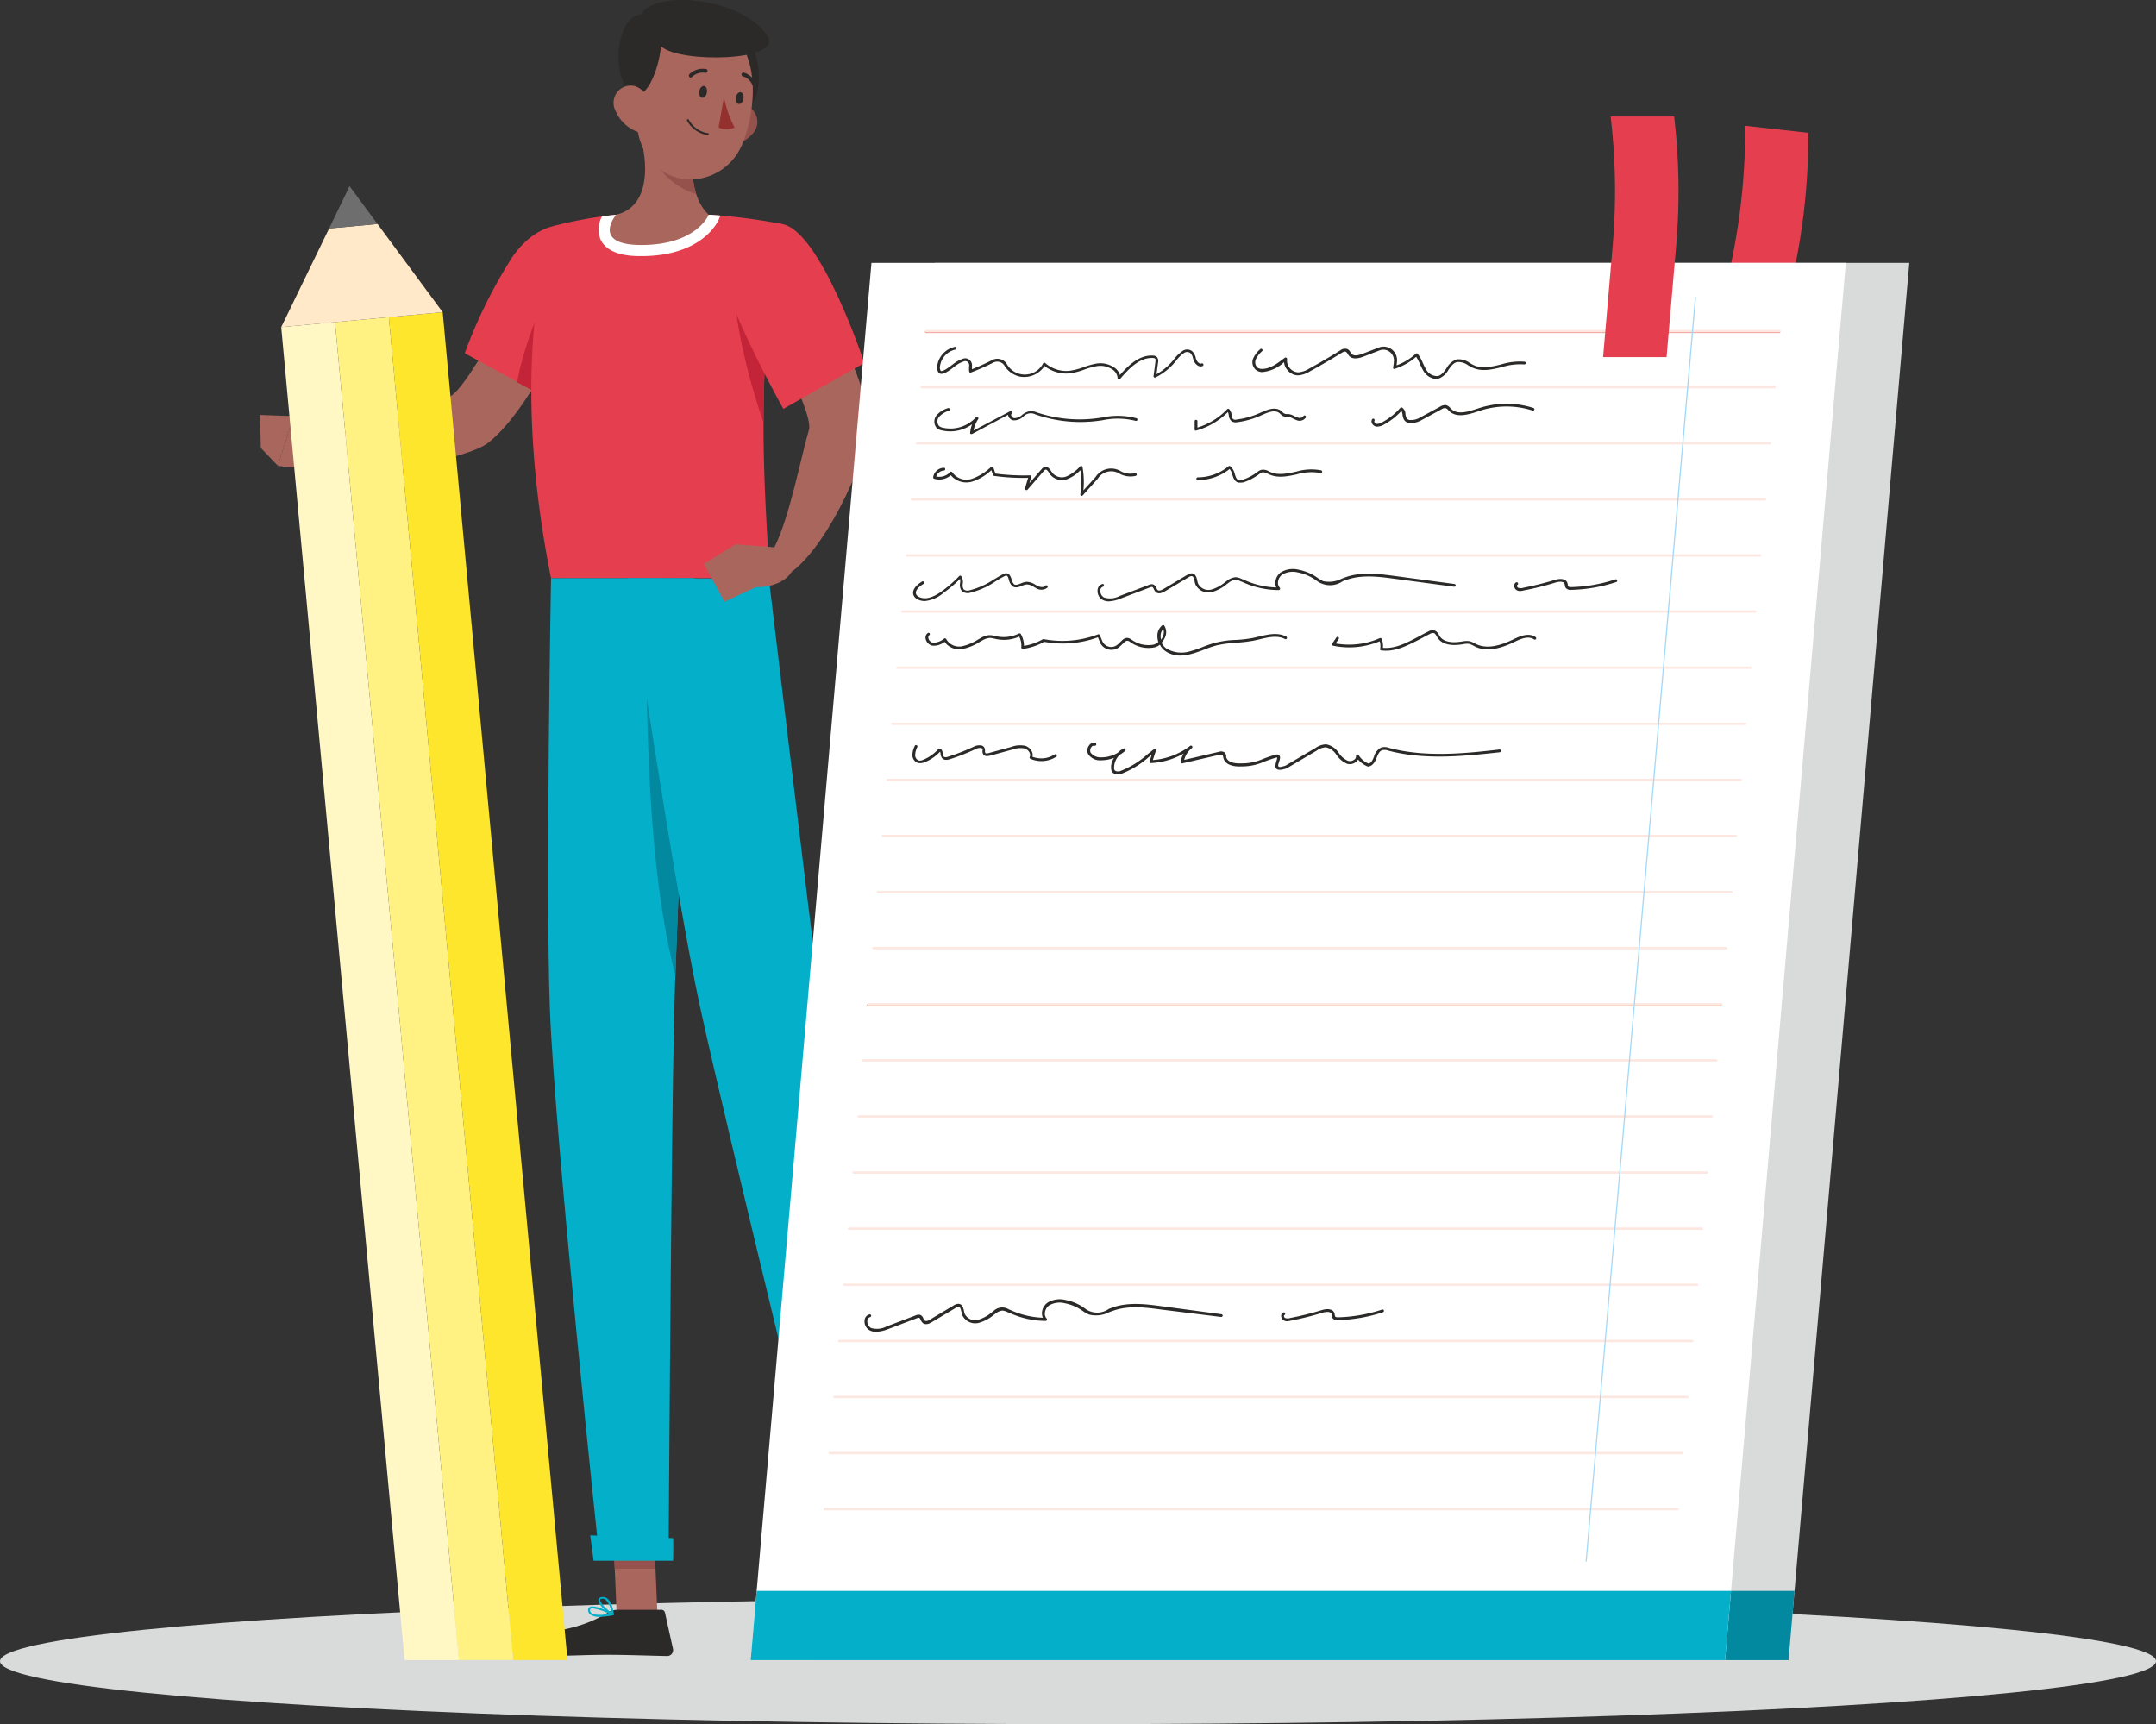
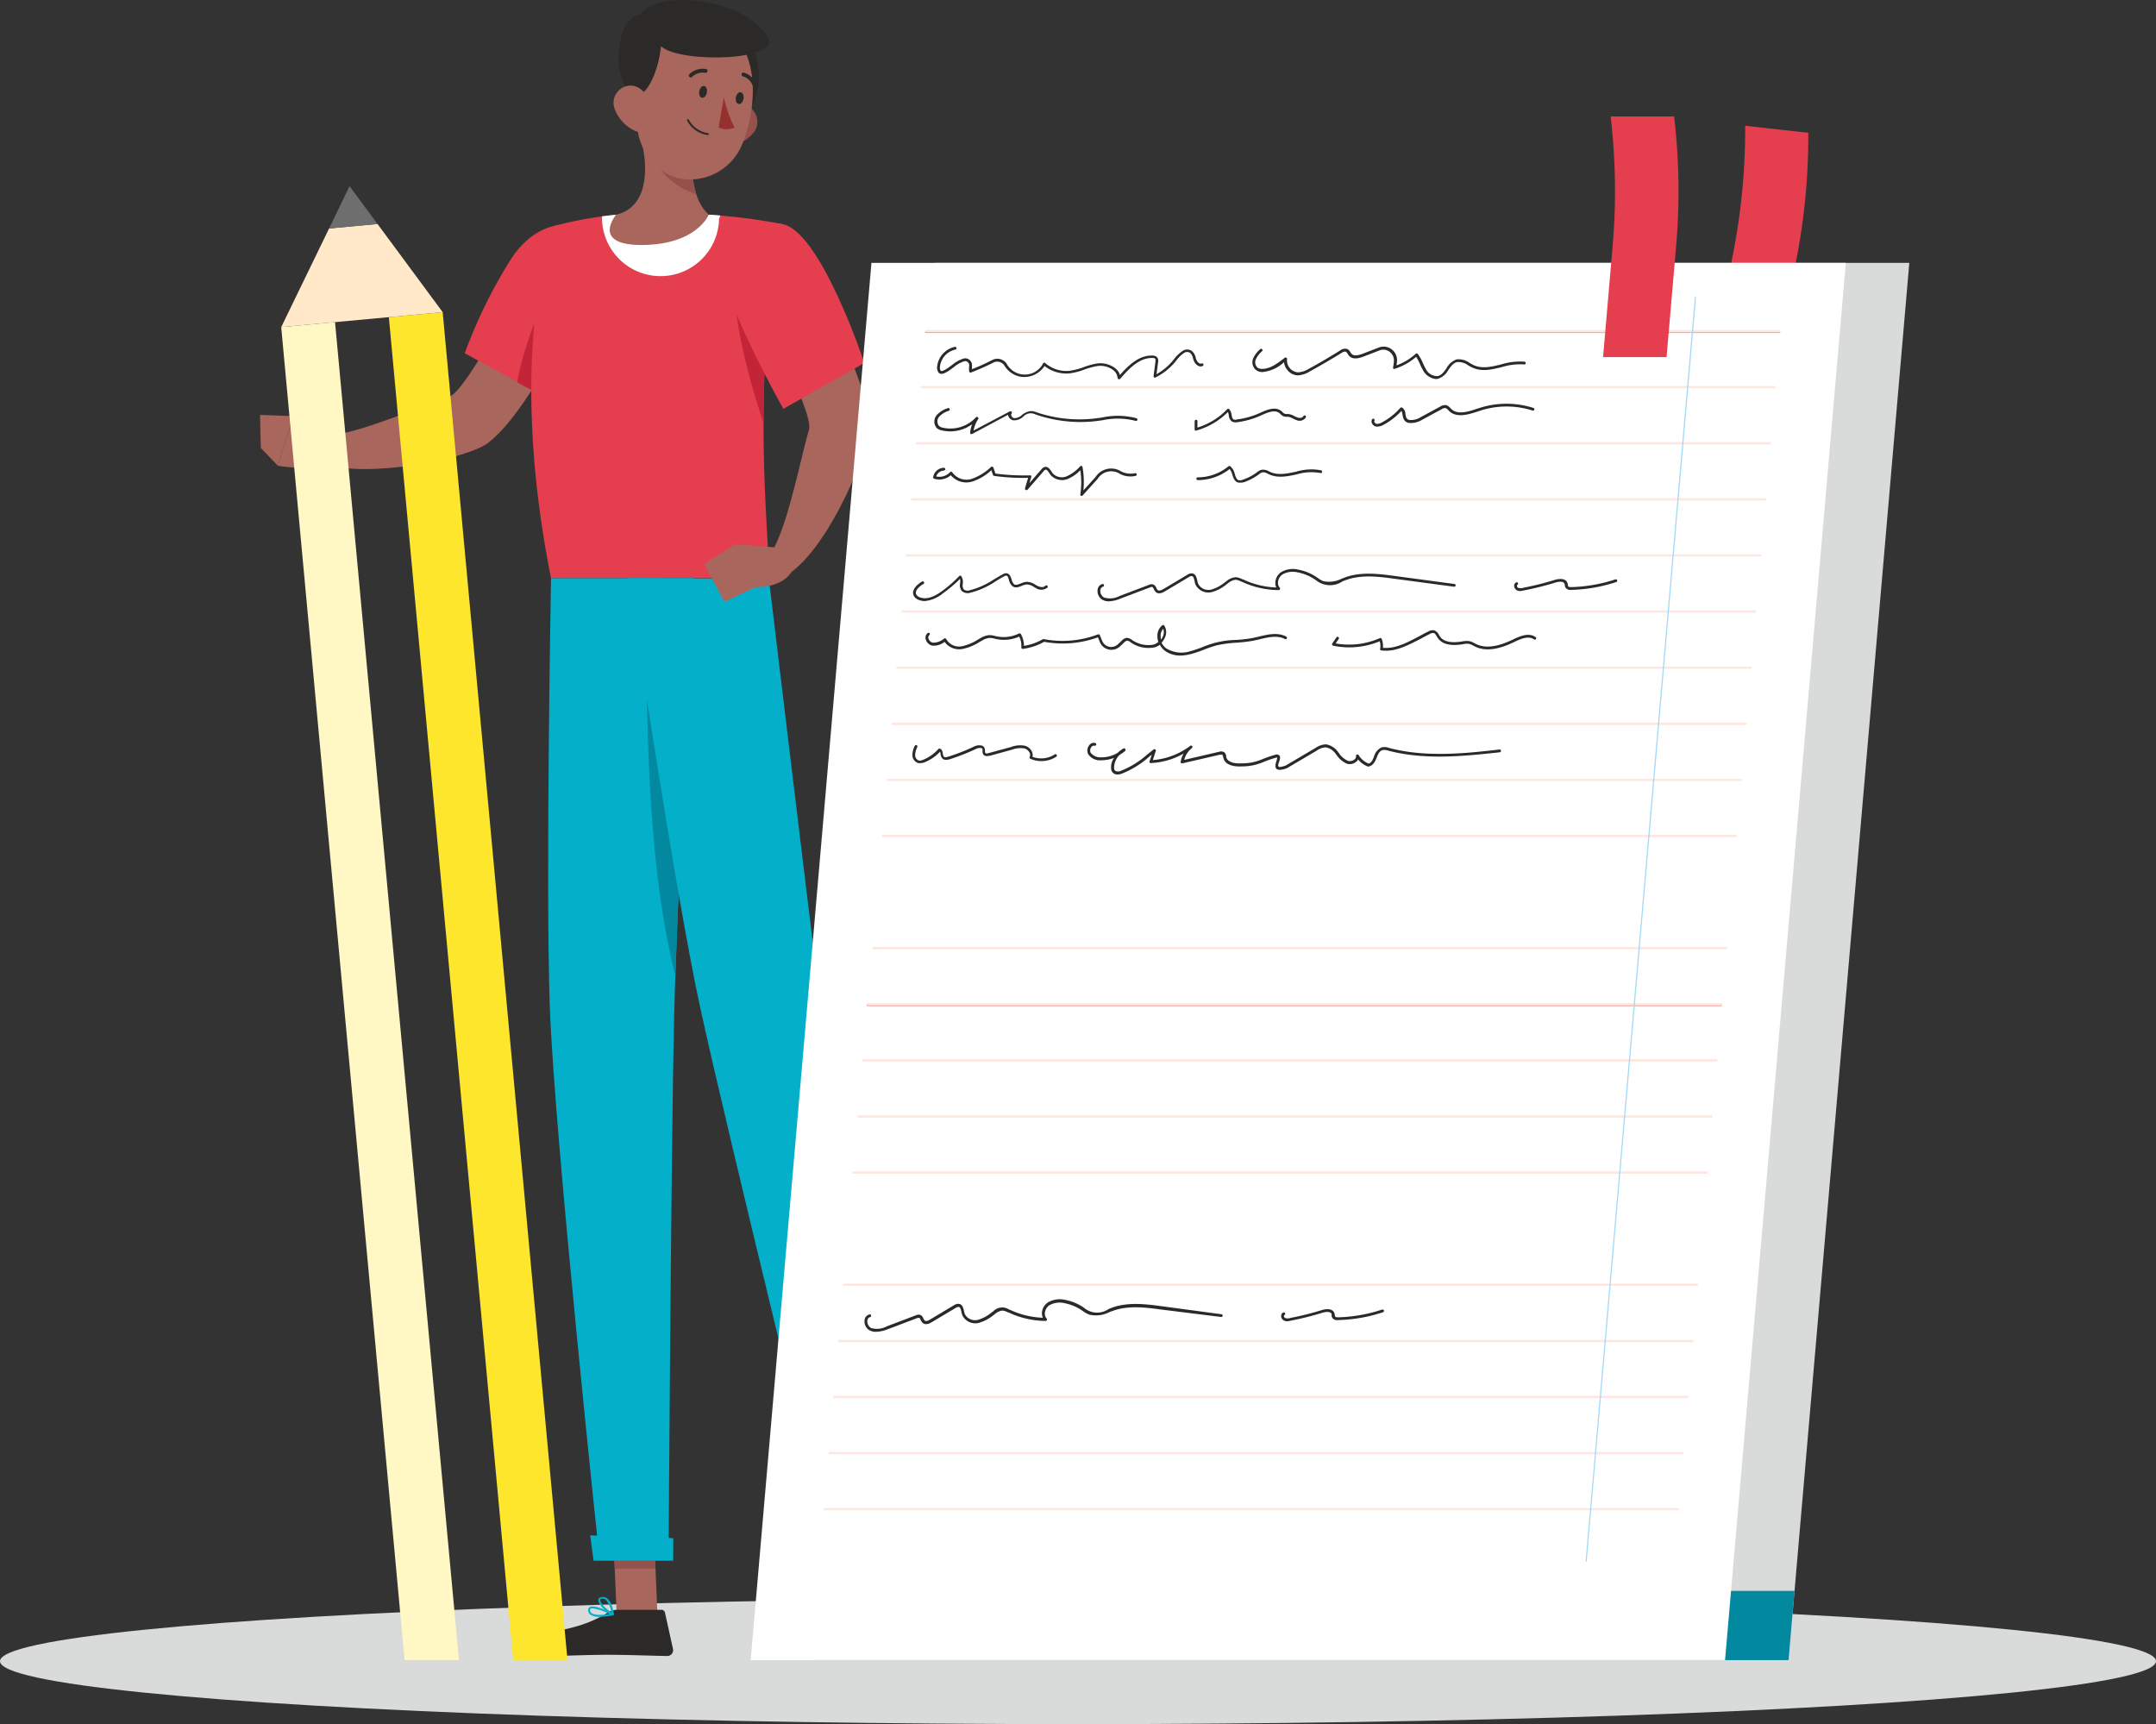
<svg xmlns="http://www.w3.org/2000/svg" id="b91f30cb-4891-4e6d-babc-52d84686a961" data-name="Calque 1" viewBox="0 0 387.78 310.092">
  <rect x="0" y="0" width="387.78" height="310.092" fill="#333333" stroke="none" />
  <ellipse cx="193.89" cy="298.772" rx="193.89" ry="11.32" style="fill:#d9dada" />
  <polygon points="118.25 290.352 110.92 290.352 110.19 273.392 117.52 273.392 118.25 290.352" style="fill:#a9665d" />
  <polygon points="162.24 290.352 154.91 290.352 151.23 273.392 158.56 273.392 162.24 290.352" style="fill:#a9665d" />
  <path d="M154.39,289.532h8.23a.64.64,0,0,1,.63.5l1.45,6.51a1.08,1.08,0,0,1-1.08,1.3c-2.87-.05-4.27-.22-7.89-.22-2.22,0-6.81.24-9.89.24s-3.47-3.05-2.22-3.32c5.65-1.24,7.78-2.94,9.58-4.56A1.75,1.75,0,0,1,154.39,289.532Z" style="fill:#2a2a29" />
  <path d="M110.97,289.532h8a.64.64,0,0,1,.63.5l1.44,6.51a1.06,1.06,0,0,1-1.05,1.3c-2.89-.05-7.06-.22-10.69-.22-4.24,0-7.9.24-12.87.24-3,0-3.85-3.05-2.59-3.32,5.73-1.26,10.41-1.39,15.37-4.44A3.29,3.29,0,0,1,110.97,289.532Z" style="fill:#2b2a29" />
  <path d="M105.58,50.942l-9.89-3.91s-11.37,23.23-15,24.4c-4.87,1.6-14.88,6-20.93,6.87-.77,1-2,4-1.75,5.1,8.34,2.72,26.11-.9,29.79-3.76C96.25,73.122,105.58,50.942,105.58,50.942Z" style="fill:#a9665d" />
  <path d="M108.24,45.672c2.47,6.56-10,25.86-10,25.86l-14.65-8a89.12,89.12,0,0,1,8.46-17.15C97.2,38.702,105.53,38.532,108.24,45.672Z" style="fill:#e53f4f;isolation:isolate" />
  <path d="M108.46,46.532c-2.87-1.36-6.09-.22-9.33,5.19s-5.85,14.47-6.08,17.05l5.15,2.79S109.75,53.712,108.46,46.532Z" style="fill:#c42437;isolation:isolate" />
  <path d="M61.04,78.232l-8.26-3.4-2.8,8.94a33.46,33.46,0,0,0,10,0Z" style="fill:#a9665d" />
  <polygon points="46.77 74.622 46.91 80.562 49.98 83.772 52.78 74.842 46.77 74.622" style="fill:#a9665d" />
  <polygon points="110.2 273.392 110.57 282.142 117.9 282.142 117.52 273.392 110.2 273.392" style="fill:#95514c" />
  <polygon points="158.56 273.392 151.23 273.392 153.13 282.142 160.46 282.142 158.56 273.392" style="fill:#95514c" />
  <path d="M99.54,40.662s-8.65,22.12-.43,63.33h39.18c.27-6-3.51-35.37,2.3-63.71a102.268,102.268,0,0,0-13.12-1.66,144.567,144.567,0,0,0-16.66,0A73.271,73.271,0,0,0,99.54,40.662Z" style="fill:#e53f4f;isolation:isolate" />
  <path d="M132.07,47.282c-.65,4.66.82,15.82,5.26,28.72a187.731,187.731,0,0,1,2.71-32.9v-.06C137.46,42.782,132.7,42.912,132.07,47.282Z" style="fill:#c42437" />
  <path d="M132.07,47.282c-.65,4.66.82,15.82,5.26,28.72a187.731,187.731,0,0,1,2.71-32.9v-.06C137.46,42.782,132.7,42.912,132.07,47.282Z" style="fill:#c42437;opacity:0.4;isolation:isolate" />
-   <path d="M108.28,38.912c.82-.11,1.67-.21,2.53-.29a144.567,144.567,0,0,1,16.66,0c.7,0,1.4.08,2.1.14l-.24.6c-.11.27-2.78,6.7-14,6.7-1.47,0-5.92,0-7.32-3A4.83,4.83,0,0,1,108.28,38.912Z" style="fill:#fff" />
+   <path d="M108.28,38.912c.82-.11,1.67-.21,2.53-.29a144.567,144.567,0,0,1,16.66,0c.7,0,1.4.08,2.1.14l-.24.6A4.83,4.83,0,0,1,108.28,38.912Z" style="fill:#fff" />
  <path d="M125.29,23.042c-1.05,5.36-1.57,12,2.18,15.58,0,0-2.16,5.44-12.12,5.44-9.1,0-4.54-5.44-4.54-5.44,6-1.42,5.66-8.81,4.62-13Z" style="fill:#a9665d" />
  <path d="M124.59,28.022l-7.06-2.93-.91.24a15.27,15.27,0,0,0,1.11,3.58,13,13,0,0,0,7.49,6A18.32,18.32,0,0,1,124.59,28.022Z" style="fill:#95514c" />
  <path d="M135.3,24.122a7,7,0,0,1-4.77,2.27c-2.42.11-3.09-2.19-2-4.19,1-1.8,3.5-4,5.71-3.19a3.11,3.11,0,0,1,1.06,5.11Z" style="fill:#95514c" />
  <path d="M134.11,7.252c3.3,2.11,3.5,12.41-1.44,13.91S127.89,3.232,134.11,7.252Z" style="fill:#2b2a29" />
  <path d="M115.26,12.532c-.8,7.23-1.63,11.42,1.35,15.71,4.47,6.46,13.87,4.72,16.81-2.13,2.65-6.16,3.51-16.94-3-21a9.92,9.92,0,0,0-15.16,7.42Z" style="fill:#a9665d" />
  <path d="M114.06,16.972c1.93,1,4.33-3.72,4.83-8.66,3.28,3.11,22,2.72,19.17-1.78-4.38-7-20.32-8.5-22.81-3.89C110.7,2.842,109.67,14.782,114.06,16.972Z" style="fill:#2b2a29" />
  <path d="M110.67,19.852a6.93,6.93,0,0,0,3.72,3.75c2.25.91,3.65-1,3.26-3.29-.36-2-1.95-5-4.31-4.92a3.1,3.1,0,0,0-2.67,4.46Z" style="fill:#a9665d" />
  <path d="M99.11,103.992s-1,54.78-.22,77.12c.83,23.24,8.95,99.33,8.95,99.33h12.41s.46-74.73,1-97.56c.6-24.88,3.61-78.89,3.61-78.89Z" style="fill:#04afc9" />
  <path d="M121.07,276.642c.06,0,0,4.06,0,4.06H106.76l-.6-4.56Z" style="fill:#04afc9" />
  <path d="M116.25,118.532c.23,27.18,1.87,43.69,5.23,57,.43-13,1.24-30.11,2-44.35Z" style="fill:#02889f;isolation:isolate" />
  <path d="M113.01,103.992s8.31,56,12.88,77c5,23,23.83,99.49,23.83,99.49h13.42s-12.42-74.66-15.27-97.4c-3.1-24.69-9.58-79-9.58-79Z" style="fill:#04afc9" />
  <path d="M163.14,276.952c.05,0,.67,3.75.67,3.75H149.06l-1.31-4.31Z" style="fill:#e53f4f;isolation:isolate" />
  <path d="M125.77,16.412c-.11.58.12,1.1.5,1.17s.77-.35.87-.94-.12-1.1-.5-1.17S125.89,15.822,125.77,16.412Z" style="fill:#2b2a29" />
  <path d="M132.35,17.532c-.1.58.12,1.1.5,1.17s.77-.35.88-.94-.13-1.1-.51-1.17S132.45,16.962,132.35,17.532Z" style="fill:#2b2a29" />
  <path d="M130.2,17.472a21.409,21.409,0,0,0,1.92,5.46,3.39,3.39,0,0,1-2.87,0Z" style="fill:#94312e" />
  <path d="M127.28,24.292a.18.18,0,0,0,.2-.14.17.17,0,0,0-.135-.199l-.005-.001a4.69,4.69,0,0,1-3.45-2.42.18.18,0,0,0-.23-.09.17.17,0,0,0-.094.221l.004.009A5,5,0,0,0,127.28,24.292Z" style="fill:#2b2a29" />
  <path d="M124.15,13.942a.35.35,0,0,0,.3-.09,2.78,2.78,0,0,1,2.38-.76.35.35,0,0,0,.42-.25.33.33,0,0,0-.219-.412L127,12.422a3.42,3.42,0,0,0-3,.92.36.36,0,0,0,0,.5A.42.42,0,0,0,124.15,13.942Z" style="fill:#2b2a29" />
  <path d="M135.71,15.722a.38.38,0,0,0,.15,0,.35.35,0,0,0,.211-.448L136.07,15.272a3.47,3.47,0,0,0-2.27-2.21.35.35,0,0,0-.42.26.36.36,0,0,0,.26.42h0a2.73,2.73,0,0,1,1.78,1.77A.32.32,0,0,0,135.71,15.722Z" style="fill:#2b2a29" />
  <path d="M142.68,45.222l-8.79,5.92s12.68,22.55,11.61,26.16c-1.45,4.92-3.47,15.68-6.22,21.13.36,1.18,2.19,3.87,3.21,4.34,7-5.33,14.08-22,13.81-26.67C155.66,65.532,142.68,45.222,142.68,45.222Z" style="fill:#a9665d" />
  <path d="M140.59,40.282c6.93,1,14.87,25,14.87,25l-14.57,8.25s-6.41-11.42-9.58-19.91C128.01,44.742,133.15,39.202,140.59,40.282Z" style="fill:#e53f4f;isolation:isolate" />
  <path d="M107.89,290.792a2.83,2.83,0,0,1-1.78-.45,1,1,0,0,1-.32-.85.54.54,0,0,1,.29-.46c.88-.5,3.83,1,4.16,1.17a.15.15,0,0,1,.09.18.16.16,0,0,1-.13.14A11.922,11.922,0,0,1,107.89,290.792Zm-1.32-1.52a.75.75,0,0,0-.33.06.22.22,0,0,0-.11.19.69.69,0,0,0,.21.56c.46.4,1.66.46,3.28.2a9.48,9.48,0,0,0-3.02-1.01Z" style="fill:#04afc9" />
  <path d="M110.19,290.532h-.07c-.88-.39-2.63-2-2.5-2.81,0-.19.17-.43.65-.48a1.21,1.21,0,0,1,1,.3c.93.76,1.13,2.73,1.14,2.82a.18.18,0,0,1-.08.15A.13.13,0,0,1,110.19,290.532Zm-1.78-3h-.11c-.31,0-.33.16-.34.2-.08.5,1.11,1.74,2,2.28a4.15,4.15,0,0,0-1-2.26A.93.93,0,0,0,108.41,287.532Z" style="fill:#04afc9" />
  <path d="M139.25,98.432l-7-.54,3.67,7.72s6.11.27,7.13-4.4Z" style="fill:#a9665d" />
  <polygon points="126.62 101.412 130.28 108.232 135.95 105.602 132.28 97.892 126.62 101.412" style="fill:#a9665d" />
  <polygon points="82.55 298.572 72.77 298.572 50.58 58.832 60.26 57.932 82.55 298.572" style="fill:#fff8c5;isolation:isolate" />
  <polygon points="102.07 298.572 92.31 298.572 69.94 57.042 79.62 56.142 102.07 298.572" style="fill:#fde62c;isolation:isolate" />
-   <polygon points="92.31 298.572 82.55 298.572 60.26 57.932 69.94 57.042 92.31 298.572" style="fill:#fff182;isolation:isolate" />
  <polygon points="67.9 40.282 59.19 41.092 50.58 58.832 79.62 56.142 67.9 40.282" style="fill:#ffe9c8;isolation:isolate" />
  <polygon points="62.87 33.482 59.19 41.092 67.9 40.282 62.87 33.482" style="fill:#6e6e6e;isolation:isolate" />
  <path d="M325.25,23.882l-11.36-1.26h0a116.09,116.09,0,0,1-2.22,23.22l-3.92,19.63,11.35,1.26,3.92-19.63a115.999,115.999,0,0,0,2.22-23.22Z" style="fill:#e53f4f;isolation:isolate" />
  <polygon points="343.41 47.282 168.16 47.282 146.44 298.582 321.69 298.582 343.41 47.282" style="fill:#d9dada;isolation:isolate" />
  <polygon points="322.76 286.132 147.52 286.132 146.44 298.582 321.69 298.582 322.76 286.132" style="fill:#02889f" />
  <polygon points="331.99 47.282 156.74 47.282 135.02 298.582 310.27 298.582 331.99 47.282" style="fill:#fff" />
-   <polygon points="311.34 286.132 136.1 286.132 135.02 298.582 310.27 298.582 311.34 286.132" style="fill:#04afc9" />
  <path d="M319.99,59.892H166.58a.21.21,0,0,1-.21-.21v0a.22.22,0,0,1,.21-.21H319.99a.22.22,0,0,1,.22.21.21.21,0,0,1-.21.21Z" style="fill:#f3988c" />
  <path d="M309.528,180.967l-153.409-0a.21.21,0,0,1-.21-.21v0a.22.22,0,0,1,.21-.21l153.409 0a.22.22,0,0,1,.22.21.21.21,0,0,1-.21.21Z" style="fill:#f3988c" />
  <path d="M320.055,59.756h-153.41a.21.21,0,0,1-.21-.21v0a.22.22,0,0,1,.21-.21h153.41a.22.22,0,0,1,.22.21.21.21,0,0,1-.21.21Z" style="fill:#fce7e1" />
  <path d="M319.185,69.846h-153.41a.21.21,0,0,1-.21-.21v0a.22.22,0,0,1,.21-.21h153.41a.21.21,0,0,1,0,.42Z" style="fill:#fce7e1" />
  <path d="M318.315,79.936h-153.36a.21.21,0,1,1-.001-.42H318.315a.21.21,0,0,1,0,.42Z" style="fill:#fce7e1" />
  <path d="M317.445,90.026h-153.41a.21.21,0,0,1,0-.42h153.41a.21.21,0,1,1,.001.42Z" style="fill:#fce7e1" />
  <path d="M316.575,100.116h-153.41a.21.21,0,0,1,0-.42h153.41a.21.21,0,1,1,.001.42Z" style="fill:#fce7e1" />
  <path d="M315.695,110.206h-153.4a.21.21,0,1,1-.001-.42H315.695a.21.21,0,1,1,.001.42Z" style="fill:#fce7e1" />
  <path d="M314.825,120.296h-153.41a.21.21,0,0,1,0-.42h153.41a.21.21,0,0,1,0,.42Z" style="fill:#fce7e1" />
  <path d="M313.955,130.396h-153.41a.21.21,0,0,1-.21-.21v0a.21.21,0,0,1,.21-.21h153.41a.21.21,0,0,1,0,.42Z" style="fill:#fce7e1" />
  <path d="M313.085,140.476h-153.41a.21.21,0,1,1,0-.42h153.41a.21.21,0,0,1,0,.42Z" style="fill:#fce7e1" />
  <path d="M312.215,150.566h-153.41a.21.21,0,1,1,0-.42h153.41a.21.21,0,0,1,.21.21A.22.22,0,0,1,312.215,150.566Z" style="fill:#fce7e1" />
-   <path d="M311.335,160.656h-153.38a.22.22,0,1,1,0-.43h153.4a.22.22,0,1,1,0,.43Z" style="fill:#fce7e1" />
  <path d="M310.465,170.746h-153.41a.22.22,0,0,1,0-.43h153.41a.21.21,0,0,1,.21.21l-0.0.01A.21.21,0,0,1,310.465,170.746Z" style="fill:#fce7e1" />
  <path d="M309.593,180.831l-153.409-0a.21.21,0,0,1-.21-.21v0a.22.22,0,0,1,.21-.21l153.409 0a.22.22,0,0,1,.22.21.21.21,0,0,1-.21.21Z" style="fill:#fce7e1" />
  <path d="M308.724,190.926h-153.41a.21.21,0,0,1-.21-.21l0-.01a.21.21,0,0,1,.21-.21h153.41a.22.22,0,0,1,0,.43Z" style="fill:#fce7e1" />
  <path d="M307.855,201.016h-153.41a.21.21,0,0,1-.21-.21l0-.01a.21.21,0,0,1,.21-.21h153.41a.22.22,0,0,1,0,.43Z" style="fill:#fce7e1" />
  <path d="M306.955,211.106h-153.38a.22.22,0,1,1,0-.43h153.38a.22.22,0,1,1,0,.43Z" style="fill:#fce7e1" />
-   <path d="M306.105,221.186h-153.41a.21.21,0,1,1,0-.42h153.41a.21.21,0,0,1,0,.42Z" style="fill:#fce7e1" />
  <path d="M305.235,231.276h-153.41a.21.21,0,1,1,0-.42h153.41a.21.21,0,0,1,0,.42Z" style="fill:#fce7e1" />
  <path d="M304.365,241.396h-153.41a.21.21,0,1,1,0-.42h153.41a.21.21,0,1,1,0,.42Z" style="fill:#fce7e1" />
  <path d="M303.495,251.456h-153.41a.21.21,0,1,1,0-.42h153.41a.21.21,0,0,1,0,.42Z" style="fill:#fce7e1" />
  <path d="M302.615,261.546h-153.4a.21.21,0,1,1,0-.42h153.4a.21.21,0,1,1,0,.42Z" style="fill:#fce7e1" />
  <path d="M301.745,271.636h-153.41a.21.21,0,1,1,0-.42h153.41a.21.21,0,0,1,0,.42Z" style="fill:#fce7e1" />
  <path d="M285.29,280.882h0a.12.12,0,0,1-.1-.12l19.65-227.29c0-.06.05-.09.11-.1a.12.12,0,0,1,.1.12l-19.66,227.29a.1.1,0,0,1-.1.1Z" style="fill:#a2d9f7;isolation:isolate" />
  <path d="M301.11,20.952H289.69a114.999,114.999,0,0,1,.36,23.32l-1.72,19.95h11.42l1.72-19.95a115,115,0,0,0-.36-23.32Z" style="fill:#e53f4f;isolation:isolate" />
  <path d="M201.26,68.202h-.08a.23.23,0,0,1-.17-.22,2,2,0,0,0-.74-1.39,3.89,3.89,0,0,0-2.89-.76,13.091,13.091,0,0,0-2.36.64,12.159,12.159,0,0,1-2.62.68,6.33,6.33,0,0,1-4.53-1.33,4.37,4.37,0,0,1-4.39,1.92,4.32,4.32,0,0,1-2.83-2,1.53,1.53,0,0,0-2-.52,42.802,42.802,0,0,1-4,1.77.26.26,0,0,1-.21,0,.25.25,0,0,1-.12-.18,4,4,0,0,1,0-1,.78.78,0,0,0-.28-.71.66.66,0,0,0-.65-.11,5.16,5.16,0,0,0-1.52.79l-.22.17c-1,.78-1.86,1.36-2.44,1.28a.65.65,0,0,1-.42-.25,1.6,1.6,0,0,1-.23-1.11,4.09,4.09,0,0,1,3.18-3.49.249.249,0,0,1,.1.488l-.01.002a3.56,3.56,0,0,0-2.77,3.05,1.14,1.14,0,0,0,.13.76.11.11,0,0,0,.09.05c.42.06,1.45-.71,2.07-1.18l.22-.17a5.94,5.94,0,0,1,1.66-.87,1.16,1.16,0,0,1,1.12.2,1.26,1.26,0,0,1,.47,1.15,3.248,3.248,0,0,0,0,.54,39,39,0,0,0,3.61-1.63,2,2,0,0,1,2.67.72,3.7,3.7,0,0,0,6.51-.13.23.23,0,0,1,.17-.13.26.26,0,0,1,.21.06,5.78,5.78,0,0,0,4.38,1.4,12.189,12.189,0,0,0,2.51-.65,13.65,13.65,0,0,1,2.45-.67,4.47,4.47,0,0,1,3.28.87,2.45,2.45,0,0,1,.82,1.2c1.59-1.8,3.49-3.59,5.87-3.49a1.09,1.09,0,0,1,.83.32,1.16,1.16,0,0,1,.16.92l-.28,2.11a10.62,10.62,0,0,0,3.17-2.72,6.21,6.21,0,0,1,1.41-1.38,1.46,1.46,0,0,1,1.8-.06,2.22,2.22,0,0,1,.67,1.19,1.073,1.073,0,0,0,.13.38,1.21,1.21,0,0,0,.59.66.36.36,0,0,0,.32,0,.25.25,0,0,1,.33.12.26.26,0,0,1-.12.34.9.9,0,0,1-.72,0,1.7,1.7,0,0,1-.86-.94c-.06-.13-.1-.27-.15-.41a1.85,1.85,0,0,0-.5-1,1,1,0,0,0-1.19.05,5.62,5.62,0,0,0-1.29,1.27,11,11,0,0,1-3.76,3.08.238.238,0,0,1-.36-.24l.34-2.59c0-.2.05-.42-.05-.53s-.22-.13-.45-.14h-.15c-2.28,0-4.12,1.92-5.67,3.73A.27.27,0,0,1,201.26,68.202Z" style="fill:#2b2a29" />
  <path d="M258.25,68.172a3,3,0,0,1-2.3-1.58,10.624,10.624,0,0,1-.56-1.12,8.87,8.87,0,0,0-.68-1.3,10.76,10.76,0,0,1-3.83,2.15.23.23,0,0,1-.24,0,.24.24,0,0,1-.08-.24,7.512,7.512,0,0,0,.15-1.16,1.93,1.93,0,0,0-.8-1.67,1.85,1.85,0,0,0-1.79-.23l-2.88,1.11c-.46.17-1.85.71-2.6-.14a2.712,2.712,0,0,1-.24-.35,1,1,0,0,0-.33-.37c-.23-.11-.54.05-.82.23-1.83,1.13-3.71,2.22-5.58,3.25a4.69,4.69,0,0,1-2.18.76,2.47,2.47,0,0,1-1.91-.93,2.52,2.52,0,0,1-.63-1.45,6.55,6.55,0,0,1-3.95,1.79h0a1.88,1.88,0,0,1-1.11-.39,1.79,1.79,0,0,1-.49-2.07,4.69,4.69,0,0,1,1.23-1.63.25.25,0,1,1,.35.35,4.39,4.39,0,0,0-1.11,1.46,1.31,1.31,0,0,0,.31,1.48,1.39,1.39,0,0,0,.85.22h0c1.46,0,2.75-1,4.06-2a.26.26,0,0,1,.28,0,.24.24,0,0,1,.12.26,2.145,2.145,0,0,0,2,2.37h0a4.38,4.38,0,0,0,2-.69c1.86-1,3.73-2.12,5.55-3.25a1.39,1.39,0,0,1,1.31-.25,1.29,1.29,0,0,1,.53.56,1.851,1.851,0,0,0,.19.27c.36.41,1,.41,2.05,0l2.88-1.11a2.4,2.4,0,0,1,2.27.3,2.43,2.43,0,0,1,1,2.1,7.429,7.429,0,0,1-.09.81,10.38,10.38,0,0,0,3.46-2.09.28.28,0,0,1,.19-.07.23.23,0,0,1,.17.1,7.111,7.111,0,0,1,.9,1.61c.17.37.34.74.54,1.08a2.25,2.25,0,0,0,2.18,1.29c.66-.15,1.09-.75,1.55-1.4a3.36,3.36,0,0,1,1.85-1.6,3.3,3.3,0,0,1,2.31.65c.26.14.52.29.78.41,1.52.67,3.18.27,4.93-.16a11.36,11.36,0,0,1,4.16-.48.24.24,0,0,1,.223.256l-.003.024a.25.25,0,0,1-.28.21,11.15,11.15,0,0,0-4,.48c-1.76.43-3.57.87-5.25.12a8.001,8.001,0,0,1-.82-.43,2.92,2.92,0,0,0-2-.59c-.67.15-1.1.76-1.56,1.4a3.34,3.34,0,0,1-1.84,1.6A2,2,0,0,1,258.25,68.172Z" style="fill:#2b2a29" />
  <path d="M174.74,78.062a.27.27,0,0,1-.14,0,.28.28,0,0,1-.11-.23,6.18,6.18,0,0,1,.35-1.53,6.64,6.64,0,0,1-5.34,1.13,2.05,2.05,0,0,1-1-.43,1.78,1.78,0,0,1,0-2.36,4.37,4.37,0,0,1,2-1.24.252.252,0,0,1,.18.47h0a4,4,0,0,0-1.77,1.08,1.3,1.3,0,0,0,0,1.68,1.76,1.76,0,0,0,.75.31,6.23,6.23,0,0,0,5.88-1.9.267.267,0,0,1,.4.34,5.32,5.32,0,0,0-.83,2.05l6.52-3.44a.25.25,0,0,1,.32.07.26.26,0,0,1,0,.32.35.35,0,0,0-.06.36.72.72,0,0,0,.5.46,2,2,0,0,0,1.35-.5l.07-.06a3,3,0,0,1,1.55-.71,2.72,2.72,0,0,1,1.06.22,24.21,24.21,0,0,0,10.19,1.15c.53-.06,1.07-.13,1.6-.21a13.25,13.25,0,0,1,6.2.13.24.24,0,0,1,.157.301l-.007.019a.23.23,0,0,1-.284.159l-.026-.009a13.06,13.06,0,0,0-6-.1c-.54.07-1.08.15-1.62.2a24.61,24.61,0,0,1-10.4-1.26,1.8,1.8,0,0,0-2.19.42l-.08.05a2.34,2.34,0,0,1-1.73.59,1.2,1.2,0,0,1-.88-.8.67.67,0,0,1-.05-.19l-6.41,3.43A.27.27,0,0,1,174.74,78.062Z" style="fill:#2b2a29" />
  <path d="M215.12,77.442a.25.25,0,0,1-.15,0,.26.26,0,0,1-.1-.2v-1.49a.25.25,0,0,1,.25-.25h0a.25.25,0,0,1,.25.24v1.16a12.39,12.39,0,0,0,5.36-3.31.21.21,0,0,1,.17-.08.36.36,0,0,1,.18.07,1.88,1.88,0,0,1,.44,1.06c.07.36.13.67.36.8a1,1,0,0,0,.61,0,14.3,14.3,0,0,0,4.12-1.17c1.17-.53,2.76-1.25,3.87-.33l.2.19a1.14,1.14,0,0,0,.34.26,1.38,1.38,0,0,0,.48.08,1.62,1.62,0,0,1,.31,0,3.19,3.19,0,0,1,1,.37,4.001,4.001,0,0,0,.51.23c.41.16.94.11,1.1-.21a.24.24,0,0,1,.315-.127l.015.007a.25.25,0,0,1,.124.331l-.004.009a1.36,1.36,0,0,1-1.72.46,5.795,5.795,0,0,1-.57-.25,2.72,2.72,0,0,0-.85-.33h-.27a1.83,1.83,0,0,1-.67-.12,1.66,1.66,0,0,1-.48-.37l-.17-.16c-.87-.71-2.24-.09-3.34.41a15,15,0,0,1-4.26,1.21,1.55,1.55,0,0,1-.92-.1,1.46,1.46,0,0,1-.61-1.15,3.07,3.07,0,0,0-.15-.58,13,13,0,0,1-5.68,3.33Z" style="fill:#2b2a29" />
  <path d="M247.76,76.722a1.18,1.18,0,0,1-.26,0,1.09,1.09,0,0,1-.73-.58.75.75,0,0,1,0-.7.24.24,0,0,1,.317-.122l.023.012a.24.24,0,0,1,.104.323l-.004.007a.31.31,0,0,0,0,.27.6.6,0,0,0,.38.3,1.7,1.7,0,0,0,1-.28,11.779,11.779,0,0,0,3.28-2.6.26.26,0,0,1,.29-.06,1.38,1.38,0,0,1,.62,1.17,2.52,2.52,0,0,0,.17.67.81.81,0,0,0,.48.39,3.11,3.11,0,0,0,2-.44l3.6-1.95a1.65,1.65,0,0,1,1.07-.27,1.61,1.61,0,0,1,.76.53l.16.16c1.17,1.12,3.09.48,4.78-.08l.32-.1a15.84,15.84,0,0,1,9.68,0,.24.24,0,0,1,.176.29l-.006.02a.26.26,0,0,1-.32.16,15.37,15.37,0,0,0-9.37,0l-.32.11c-1.74.57-3.89,1.29-5.29,0l-.17-.18a1.24,1.24,0,0,0-.51-.38,1.22,1.22,0,0,0-.72.22l-3.6,1.95a3.69,3.69,0,0,1-2.41.48,1.28,1.28,0,0,1-.78-.64,2.631,2.631,0,0,1-.22-.82,1.72,1.72,0,0,0-.2-.68,12.21,12.21,0,0,1-3.27,2.53A2.3,2.3,0,0,1,247.76,76.722Z" style="fill:#2b2a29" />
  <path d="M194.56,89.182a.22.22,0,0,1-.11,0,.27.27,0,0,1-.14-.27,14.75,14.75,0,0,0,0-4.35,6.52,6.52,0,0,1-2.25,1.57,2.74,2.74,0,0,1-3.14-.75,2.33,2.33,0,0,1-.17-.26c-.28-.42-.49-.72-.74-.64a.75.75,0,0,0-.29.25l-2.93,3.37a.24.24,0,0,1-.31,0,.26.26,0,0,1-.12-.29l.56-1.87a38,38,0,0,1-6.12-.35.25.25,0,0,1-.2-.17l-.3-.86a9,9,0,0,1-3.43,2.05,3.66,3.66,0,0,1-3.86-1.14,3.16,3.16,0,0,1-3,.63.26.26,0,0,1-.17-.27,2,2,0,0,1,1.92-1.7.23.23,0,0,1,.25.25.25.25,0,0,1-.25.25,1.56,1.56,0,0,0-1.38,1.06,2.64,2.64,0,0,0,2.51-.78.24.24,0,0,1,.21-.08.26.26,0,0,1,.19.13,3.11,3.11,0,0,0,3.47,1.17,9.62,9.62,0,0,0,3.52-2.18.24.24,0,0,1,.23,0,.25.25,0,0,1,.17.16l.36,1.06a39.3,39.3,0,0,0,6.23.32.207.207,0,0,1,.2.32l-.32,1.09,2.17-2.5a1.29,1.29,0,0,1,.52-.4c.62-.2,1,.41,1.31.85a2,2,0,0,0,.16.24,2.24,2.24,0,0,0,2.56.57,7.13,7.13,0,0,0,2.41-1.8.28.28,0,0,1,.25-.06.25.25,0,0,1,.17.2,15.17,15.17,0,0,1,.16,4.2l2.18-2.4a3.347,3.347,0,0,1,4.6-1.02,3.74,3.74,0,0,0,2.48.33.25.25,0,0,1,.32.15.26.26,0,0,1-.15.32,4.14,4.14,0,0,1-2.82-.33,2.88,2.88,0,0,0-3.996.79q-.033.05-.064.1l-2.71,3A.27.27,0,0,1,194.56,89.182Z" style="fill:#2b2a29" />
  <path d="M223.01,86.802h-.27c-.69-.17-.91-.85-1.1-1.45a2.67,2.67,0,0,0-.48-1,9.27,9.27,0,0,1-5.73,2,.26.26,0,0,1-.25-.25.25.25,0,0,1,.25-.25h0a8.71,8.71,0,0,0,5.54-2,.25.25,0,0,1,.3,0,2.53,2.53,0,0,1,.82,1.42c.2.63.35,1,.74,1.11a1.19,1.19,0,0,0,.69-.1,9.17,9.17,0,0,0,2.59-1.36,2.15,2.15,0,0,1,.75-.42,2,2,0,0,1,1.38.28l.24.11c1.43.63,3,.29,4.65-.06a9.39,9.39,0,0,1,4.49-.24.26.26,0,0,1,.18.31.25.25,0,0,1-.31.17,9.13,9.13,0,0,0-4.26.25c-1.66.35-3.38.72-4.95,0l-.25-.11a1.63,1.63,0,0,0-1-.26,1.57,1.57,0,0,0-.54.31,10.22,10.22,0,0,1-2.76,1.47A2.49,2.49,0,0,1,223.01,86.802Z" style="fill:#2b2a29" />
  <path d="M166.34,108.102a3,3,0,0,1-1.13-.22,1.65,1.65,0,0,1-.83-.68c-.55-1,.45-2,1.47-2.62a.25.25,0,0,1,.339.099l.001.001a.25.25,0,0,1-.09.34c-.67.38-1.68,1.21-1.28,1.94a1.18,1.18,0,0,0,.58.45c1.06.45,2.42.08,4-1.08a22.452,22.452,0,0,0,3.12-2.72.27.27,0,0,1,.19-.08.24.24,0,0,1,.18.09,1.89,1.89,0,0,1,.27,1.39,1.39,1.39,0,0,0,.18,1,1.15,1.15,0,0,0,1.08.15,13.921,13.921,0,0,0,4.23-1.88c.56-.34,1.14-.68,1.73-1a1.2,1.2,0,0,1,.57-.18h0c.64,0,.83.62,1,1.11a1.79,1.79,0,0,0,.42.85c.28.23.65.1,1.22-.12a3.3,3.3,0,0,1,1.06-.3,2.85,2.85,0,0,1,1.56.52l.32.18c.47.24,1.14.4,1.49,0a.25.25,0,0,1,.35,0,.26.26,0,0,1,0,.36,1.78,1.78,0,0,1-2.08.05l-.34-.19a2.37,2.37,0,0,0-1.28-.45,3.15,3.15,0,0,0-.9.26c-.56.22-1.19.48-1.73,0a2.18,2.18,0,0,1-.58-1.1c-.15-.52-.25-.74-.49-.75h0a.84.84,0,0,0-.35.13,17.525,17.525,0,0,0-1.7,1,14.31,14.31,0,0,1-4.39,1.95,1.61,1.61,0,0,1-1.54-.31,1.78,1.78,0,0,1-.31-1.41,2.43,2.43,0,0,0,0-.77,23.722,23.722,0,0,1-3,2.53A6,6,0,0,1,166.34,108.102Z" style="fill:#2b2a29" />
  <path d="M199.45,108.152a2.35,2.35,0,0,1-1.1-.24,1.82,1.82,0,0,1-.94-1.79,1.18,1.18,0,0,1,.85-1.08.24.24,0,0,1,.298.163l.002.007a.25.25,0,0,1-.17.31.69.69,0,0,0-.48.65,1.35,1.35,0,0,0,.66,1.29,3.67,3.67,0,0,0,2.83-.28l5.27-2a1.16,1.16,0,0,1,.71-.08,1,1,0,0,1,.6.65,1.25,1.25,0,0,0,.25.38c.2.16.55.09,1.05-.2l4.25-2.54a1.37,1.37,0,0,1,.89-.27c.66.1.81.78.93,1.33a3.592,3.592,0,0,0,.12.47,2.07,2.07,0,0,0,2.42,1.11,7,7,0,0,0,2.5-1.36l.23-.17a2.91,2.91,0,0,1,1.64-.69,3,3,0,0,1,1.21.38h.08a15.14,15.14,0,0,0,6,1.47,1.88,1.88,0,0,1-.16-1,2.44,2.44,0,0,1,.95-1.71,4.17,4.17,0,0,1,3.22-.49,8.77,8.77,0,0,1,3.11,1.25l.32.22a4.869,4.869,0,0,0,1,.59,5,5,0,0,0,3.36-.46l.87-.32c2.85-.93,5.94-.51,8.66-.15l10.71,1.44a.24.24,0,0,1,.223.256l-.003.024a.25.25,0,0,1-.28.21l-10.71-1.43c-2.68-.36-5.71-.77-8.44.13l-.86.3a4,4,0,0,1-4.84-.18l-.32-.21a8.14,8.14,0,0,0-2.93-1.18,3.69,3.69,0,0,0-2.83.41,1.88,1.88,0,0,0-.74,1.34,1.27,1.27,0,0,0,.32,1,.26.26,0,0,1-.18.43h0a15.78,15.78,0,0,1-6.69-1.53h-.08a2.46,2.46,0,0,0-1-.33h0a2.47,2.47,0,0,0-1.32.6l-.23.16a7.19,7.19,0,0,1-2.69,1.45,2.58,2.58,0,0,1-3-1.42c-.05-.16-.09-.34-.13-.51-.12-.56-.22-.9-.51-.94a1,1,0,0,0-.56.2l-4.26,2.54c-.26.15-1.05.62-1.62.16a1.65,1.65,0,0,1-.38-.55c-.1-.22-.18-.36-.29-.39a.66.66,0,0,0-.39.07l-5.27,2A6.4,6.4,0,0,1,199.45,108.152Z" style="fill:#2b2a29" />
  <path d="M273.44,106.302a1.24,1.24,0,0,1-.67-.17.92.92,0,0,1-.43-.81.66.66,0,0,1,.35-.58.253.253,0,0,1,.23.45.14.14,0,0,0-.08.15.44.44,0,0,0,.18.36,1.42,1.42,0,0,0,1,0,53.47,53.47,0,0,0,5.61-1.4c.92-.28,2-.29,2.29.55a1.701,1.701,0,0,1,.06.31.76.76,0,0,0,.09.3c.09.12.34.13.55.13a27.41,27.41,0,0,0,7.92-1.39.253.253,0,1,1,.16.48,28,28,0,0,1-8.07,1.41,1.11,1.11,0,0,1-1-.34,1,1,0,0,1-.18-.52.87.87,0,0,0-.05-.22c-.22-.66-1.52-.28-1.66-.23a55.047,55.047,0,0,1-5.66,1.41A3.501,3.501,0,0,1,273.44,106.302Z" style="fill:#2b2a29" />
  <path d="M157.54,239.532a2.36,2.36,0,0,1-1.1-.25,1.82,1.82,0,0,1-.94-1.79,1.16,1.16,0,0,1,.85-1.08.25.25,0,1,1,.13.48.69.69,0,0,0-.48.65,1.37,1.37,0,0,0,.66,1.3,3.72,3.72,0,0,0,2.83-.29l5.27-2a1.16,1.16,0,0,1,.71-.08,1,1,0,0,1,.6.65,1.14,1.14,0,0,0,.25.38c.2.16.55.09,1-.2l4.25-2.54a1.43,1.43,0,0,1,.89-.26c.66.09.81.77.93,1.32a3.591,3.591,0,0,0,.12.47,2.07,2.07,0,0,0,2.41,1.08,6.92,6.92,0,0,0,2.49-1.36l.24-.17a2.22,2.22,0,0,1,2.85-.31h.07a15.23,15.23,0,0,0,6,1.47,2,2,0,0,1-.16-1,2.44,2.44,0,0,1,1-1.71,4.22,4.22,0,0,1,3.22-.49,8.77,8.77,0,0,1,3.11,1.25l.31.22a3.63,3.63,0,0,0,4.4.13l.87-.32c2.84-.92,5.94-.51,8.66-.15l10.71,1.44a.24.24,0,0,1,.223.256l-.003.024a.26.26,0,0,1-.28.21l-10.74-1.33c-2.68-.36-5.71-.76-8.44.13l-.86.3a5.24,5.24,0,0,1-3.7.47,5.351,5.351,0,0,1-1.15-.65l-.31-.21a8.33,8.33,0,0,0-2.93-1.18,3.73,3.73,0,0,0-2.83.41,1.9,1.9,0,0,0-.74,1.34,1.27,1.27,0,0,0,.32,1,.26.26,0,0,1-.18.43h0a15.82,15.82,0,0,1-6.69-1.53h-.08a2.62,2.62,0,0,0-1-.33h0a2.47,2.47,0,0,0-1.32.6l-.23.17a7.31,7.31,0,0,1-2.69,1.44,2.58,2.58,0,0,1-3-1.42c-.05-.16-.09-.33-.13-.51-.12-.56-.22-.9-.51-.94a1.0 1,0,0,0-.56.2l-4.26,2.54c-.26.15-1,.63-1.62.16a1.56,1.56,0,0,1-.38-.55c-.1-.22-.17-.36-.29-.39a.75.75,0,0,0-.39.07l-5.28,2A6.31,6.31,0,0,1,157.54,239.532Z" style="fill:#2b2a29" />
  <path d="M231.53,237.632a1.24,1.24,0,0,1-.67-.17.92.92,0,0,1-.43-.81.66.66,0,0,1,.35-.58.253.253,0,1,1,.23.45.14.14,0,0,0-.08.15.43.43,0,0,0,.18.36,1.42,1.42,0,0,0,1,0,51.672,51.672,0,0,0,5.61-1.4c.92-.28,2-.29,2.29.55a1.7,1.7,0,0,1,.06.31.76.76,0,0,0,.09.3c.09.12.34.13.55.13a27.41,27.41,0,0,0,7.88-1.39.253.253,0,0,1,.16.48,28,28,0,0,1-8.07,1.41,1.1,1.1,0,0,1-1-.33,1,1,0,0,1-.18-.53.871.871,0,0,0,0-.22c-.22-.66-1.52-.28-1.67-.23a54.873,54.873,0,0,1-5.65,1.41A3.3,3.3,0,0,1,231.53,237.632Z" style="fill:#2b2a29" />
  <path d="M212.36,117.902a4.64,4.64,0,0,1-2.88-.89,3.07,3.07,0,0,1-.86-1.06,2.8,2.8,0,0,1-.89.46,5.52,5.52,0,0,1-4.45-.95,1.07,1.07,0,0,0-.54-.23,1.05,1.05,0,0,0-.59.36l-.7.66a2.25,2.25,0,0,1-3.65-.82l-.32-.81a18.55,18.55,0,0,1-9.68.81,10.58,10.58,0,0,1-3.82,1.27.27.27,0,0,1-.21-.07.28.28,0,0,1-.08-.2,3.63,3.63,0,0,0-.37-1.94,6.72,6.72,0,0,1-4.15.44l-.28-.06a3.37,3.37,0,0,0-.92-.14,3.24,3.24,0,0,0-1.34.48l-.48.27a9,9,0,0,1-3,1.23,3.21,3.21,0,0,1-3.26-1.28,3.08,3.08,0,0,1-2.2.69,1.56,1.56,0,0,1-1.18-1.14,1,1,0,0,1,.33-1.1.26.26,0,0,1,.35,0,.27.27,0,0,1-.05.36.55.55,0,0,0-.15.58,1.07,1.07,0,0,0,.78.77,3.06,3.06,0,0,0,2.07-.77.26.26,0,0,1,.21,0,.29.29,0,0,1,.16.15,2.65,2.65,0,0,0,2.86,1.25,8.8,8.8,0,0,0,2.8-1.18l.48-.27a3.55,3.55,0,0,1,1.56-.54,3.999,3.999,0,0,1,1.06.15l.26.06a6.22,6.22,0,0,0,4.05-.51.27.27,0,0,1,.33.1,4.32,4.32,0,0,1,.56,2.13,10,10,0,0,0,3.42-1.21.25.25,0,0,1,.17,0,17.93,17.93,0,0,0,9.73-.86.26.26,0,0,1,.33.15l.41,1a1.75,1.75,0,0,0,2.83.64l.71-.67a1.45,1.45,0,0,1,.92-.49,1.53,1.53,0,0,1,.81.3,5.14,5.14,0,0,0,4,.91,2.59,2.59,0,0,0,.84-.47,3.27,3.27,0,0,1-.17-1,2.41,2.41,0,0,1,.88-2,.28.28,0,0,1,.2-.05.23.23,0,0,1,.16.11,2.22,2.22,0,0,1,.18,2,3.18,3.18,0,0,1-.67,1.06,2.81,2.81,0,0,0,.79,1,5.22,5.22,0,0,0,4.38.54,19.68,19.68,0,0,0,2.24-.76,16.37,16.37,0,0,1,6-1.27,24.441,24.441,0,0,0,2.95-.34l1.15-.26c1.67-.4,3.39-.8,4.91,0a.25.25,0,0,1,.112.335l-.002.005a.25.25,0,0,1-.339.101l-.001-.001c-1.35-.71-3-.33-4.56.05l-1.17.26a28.222,28.222,0,0,1-3,.35,21.45,21.45,0,0,0-3.56.48,21.859,21.859,0,0,0-2.24.76,21.431,21.431,0,0,1-2.3.78A8.24,8.24,0,0,1,212.36,117.902Zm-3.14-4.82a2,2,0,0,0-.47,1.36,2.461,2.461,0,0,0,.07.6,2.68,2.68,0,0,0,.38-.68,1.88,1.88,0,0,0,.02-1.28Z" style="fill:#2b2a29" />
  <path d="M249.29,117.032a6.51,6.51,0,0,1-.88-.06.27.27,0,0,1-.17-.1.22.22,0,0,1,0-.19,2.94,2.94,0,0,0-.08-1.35,14.2,14.2,0,0,1-8.37.8.23.23,0,0,1-.18-.15.24.24,0,0,1,0-.23l.76-1.11a.24.24,0,0,1,.331-.076l.009.006a.25.25,0,0,1,.073.346l-.003.004-.55.8a13.69,13.69,0,0,0,7.94-.95.23.23,0,0,1,.2,0,.25.25,0,0,1,.14.13,3.41,3.41,0,0,1,.22,1.61c2.22.21,4.34-.93,6.38-2,.59-.32,1.19-.65,1.79-.94a1.52,1.52,0,0,1,1.07-.2,1.57,1.57,0,0,1,.84.82,2.07,2.07,0,0,0,.15.25c.79,1.19,2.61,1.16,4,.93a4,4,0,0,1,1.33-.06,3.43,3.43,0,0,1,.92.38l.3.15c1.66.8,3.82.53,6.61-.82,1.33-.65,2.86-1.27,4.05-.45a.25.25,0,1,1-.28.41c-1-.67-2.35-.1-3.56.49-2.93,1.42-5.23,1.69-7,.82l-.31-.16a3.44,3.44,0,0,0-.78-.33,3,3,0,0,0-1.1.06c-2.25.37-3.8,0-4.55-1.14l-.17-.27c-.16-.27-.31-.53-.54-.6a1.08,1.08,0,0,0-.71.17c-.59.29-1.19.61-1.77.93C253.41,115.952,251.43,117.032,249.29,117.032Z" style="fill:#2b2a29" />
  <path d="M165.43,137.252h-.24a1.51,1.51,0,0,1-1.09-1.44,3.92,3.92,0,0,1,.43-1.66.25.25,0,0,1,.329-.131l.001.001a.26.26,0,0,1,.13.33,3.48,3.48,0,0,0-.39,1.44,1,1,0,0,0,.69,1,1.36,1.36,0,0,0,.77-.15,7.3,7.3,0,0,0,2.71-1.92.25.25,0,0,1,.27-.08c.42.14.48.56.54.9a1.11,1.11,0,0,0,.16.53c.14.15.43.16.88,0a36.701,36.701,0,0,0,4.53-1.78,2.12,2.12,0,0,1,1.47-.19.8.8,0,0,1,.46.44,1.4,1.4,0,0,1,.08.52.66.66,0,0,0,.07.37c.09.1.3.11.65,0l4-1.09a4.48,4.48,0,0,1,2.53-.2,2,2,0,0,1,1.2,1.07,1.41,1.41,0,0,1,.09.9,4.44,4.44,0,0,0,4-.43.25.25,0,0,1,.347.066l.003.004a.26.26,0,0,1-.07.35,4.93,4.93,0,0,1-4.65.37.2.2,0,0,1-.13-.14.21.21,0,0,1,0-.19.87.87,0,0,0,0-.73,1.51,1.51,0,0,0-.89-.79,4.2,4.2,0,0,0-2.25.2l-4,1.1c-.2,0-.83.23-1.17-.19a1,1,0,0,1-.18-.67 1.0 1,0,0,0,0-.33.35.35,0,0,0-.18-.18,1.59,1.59,0,0,0-1.08.19,38.672,38.672,0,0,1-4.59,1.8c-.24.07-1,.31-1.4-.17a1.44,1.44,0,0,1-.29-.78,1.6,1.6,0,0,0-.09-.4,7.74,7.74,0,0,1-2.74,1.89A2.24,2.24,0,0,1,165.43,137.252Z" style="fill:#2b2a29" />
  <path d="M201.08,139.282a1.09,1.09,0,0,1-1.19-.75,2.91,2.91,0,0,1,.49-2.23,6.42,6.42,0,0,1-2.33.44,2.55,2.55,0,0,1-2.32-1.09,1.49,1.49,0,0,1,.16-1.59,1,1,0,0,1,1.1-.43.26.26,0,0,1,.18.31.25.25,0,0,1-.303.182l-.007-.002a.55.55,0,0,0-.57.25,1,1,0,0,0-.13,1,2.24,2.24,0,0,0,1.9.84h.06a5.67,5.67,0,0,0,2.95-.84,4,4,0,0,1,1-.75.25.25,0,0,1,.32.08.26.26,0,0,1,0,.33,6.149,6.149,0,0,1-1,.73,3.2,3.2,0,0,0-1,2.58c.11.34.45.47,1,.38a16.13,16.13,0,0,0,5-3.06l1.1-.87a.27.27,0,0,1,.3,0,.23.23,0,0,1,.09.28l-.53,1.63a12.74,12.74,0,0,0,6.72-2.55h0a.25.25,0,0,1,.3.4h0a3.93,3.93,0,0,0-1.38,2.12l6.28-1.46a1.12,1.12,0,0,1,.93.09,1.1,1.1,0,0,1,.35.7,1.158,1.158,0,0,0,0,.18c.3,1.11,2,1.15,2.75,1.11a9.12,9.12,0,0,0,3.73-.74,23.168,23.168,0,0,1,2.51-.85.63.63,0,0,1,.58.2c.21.27.08.68-.06,1.11s-.23.73-.11.84.25.18,1.26-.15l5.39-3.17a3.51,3.51,0,0,1,1.91-.66,3.36,3.36,0,0,1,2.2,1.44l.1.13a3.83,3.83,0,0,0,1.64,1.4,1.31,1.31,0,0,0,1.17-.25.7.7,0,0,0,.28-.62.24.24,0,0,1,.16-.27.27.27,0,0,1,.3.11,3.93,3.93,0,0,0,1.78,1.52c.51-.09.75-.64,1-1.28a2.57,2.57,0,0,1,1.32-1.62,2.33,2.33,0,0,1,1.43.1c6.5,1.71,13.57,1,19.8.27a.25.25,0,0,1,.28.216l0.0.004a.26.26,0,0,1-.22.28c-6.28.68-13.4,1.45-20-.28a2,2,0,0,0-1.14-.1c-.51.17-.76.74-1,1.35s-.66,1.5-1.49,1.59a.16.16,0,0,1-.12,0,4.46,4.46,0,0,1-1.74-1.27,1.24,1.24,0,0,1-.34.42,1.78,1.78,0,0,1-1.64.35,4.3,4.3,0,0,1-1.88-1.57l-.1-.12a2.84,2.84,0,0,0-1.83-1.26,3,3,0,0,0-1.64.59l-5.43,3.2c-1,.32-1.54.33-1.83.05s-.15-.87,0-1.35c.06-.2.18-.57.13-.66h-.11a22.119,22.119,0,0,0-2.4.83,9.76,9.76,0,0,1-3.88.77c-1.79.09-3-.45-3.26-1.48a1.599,1.599,0,0,1-.05-.21.74.74,0,0,0-.16-.4c-.11-.08-.32,0-.51,0l-6.67,1.54a.24.24,0,0,1-.23-.06.22.22,0,0,1-.07-.22,4.17,4.17,0,0,1,.53-1.48,13.25,13.25,0,0,1-5.91,1.71.25.25,0,0,1-.21-.1.24.24,0,0,1,0-.23l.39-1.19-.45.36a16.54,16.54,0,0,1-5.14,3.14A2.388,2.388,0,0,1,201.08,139.282Z" style="fill:#2b2a29" />
</svg>